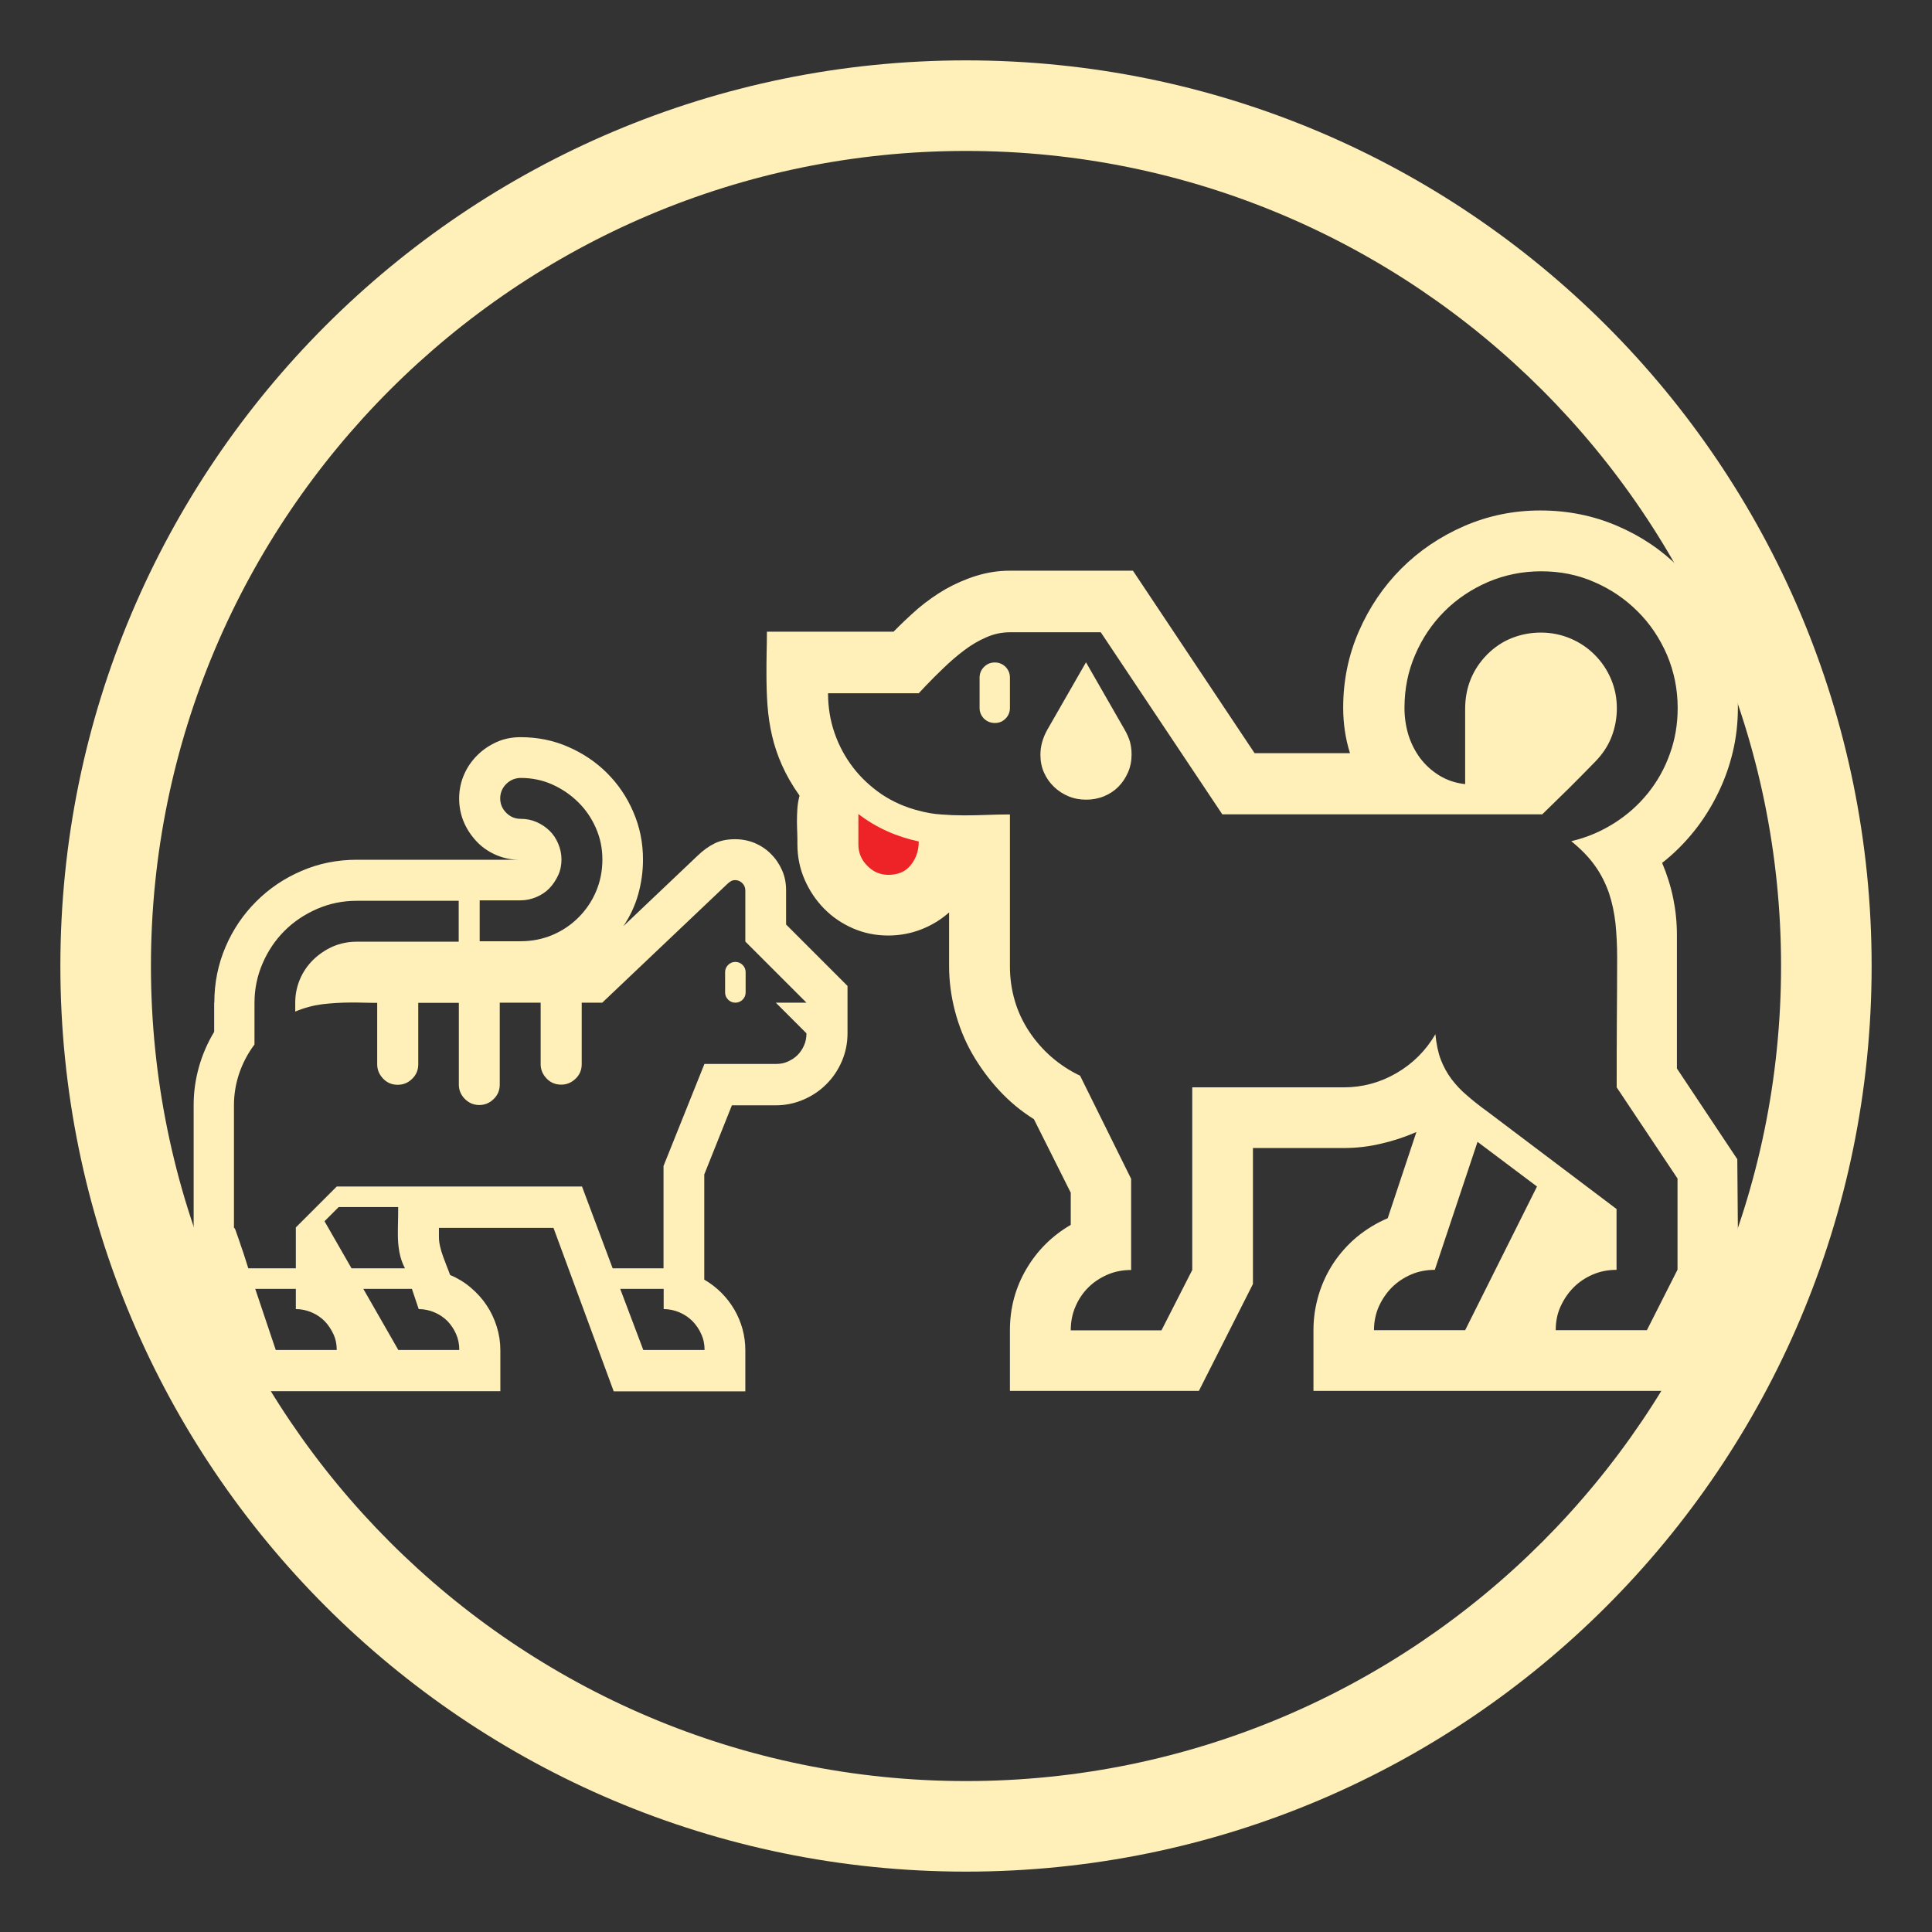
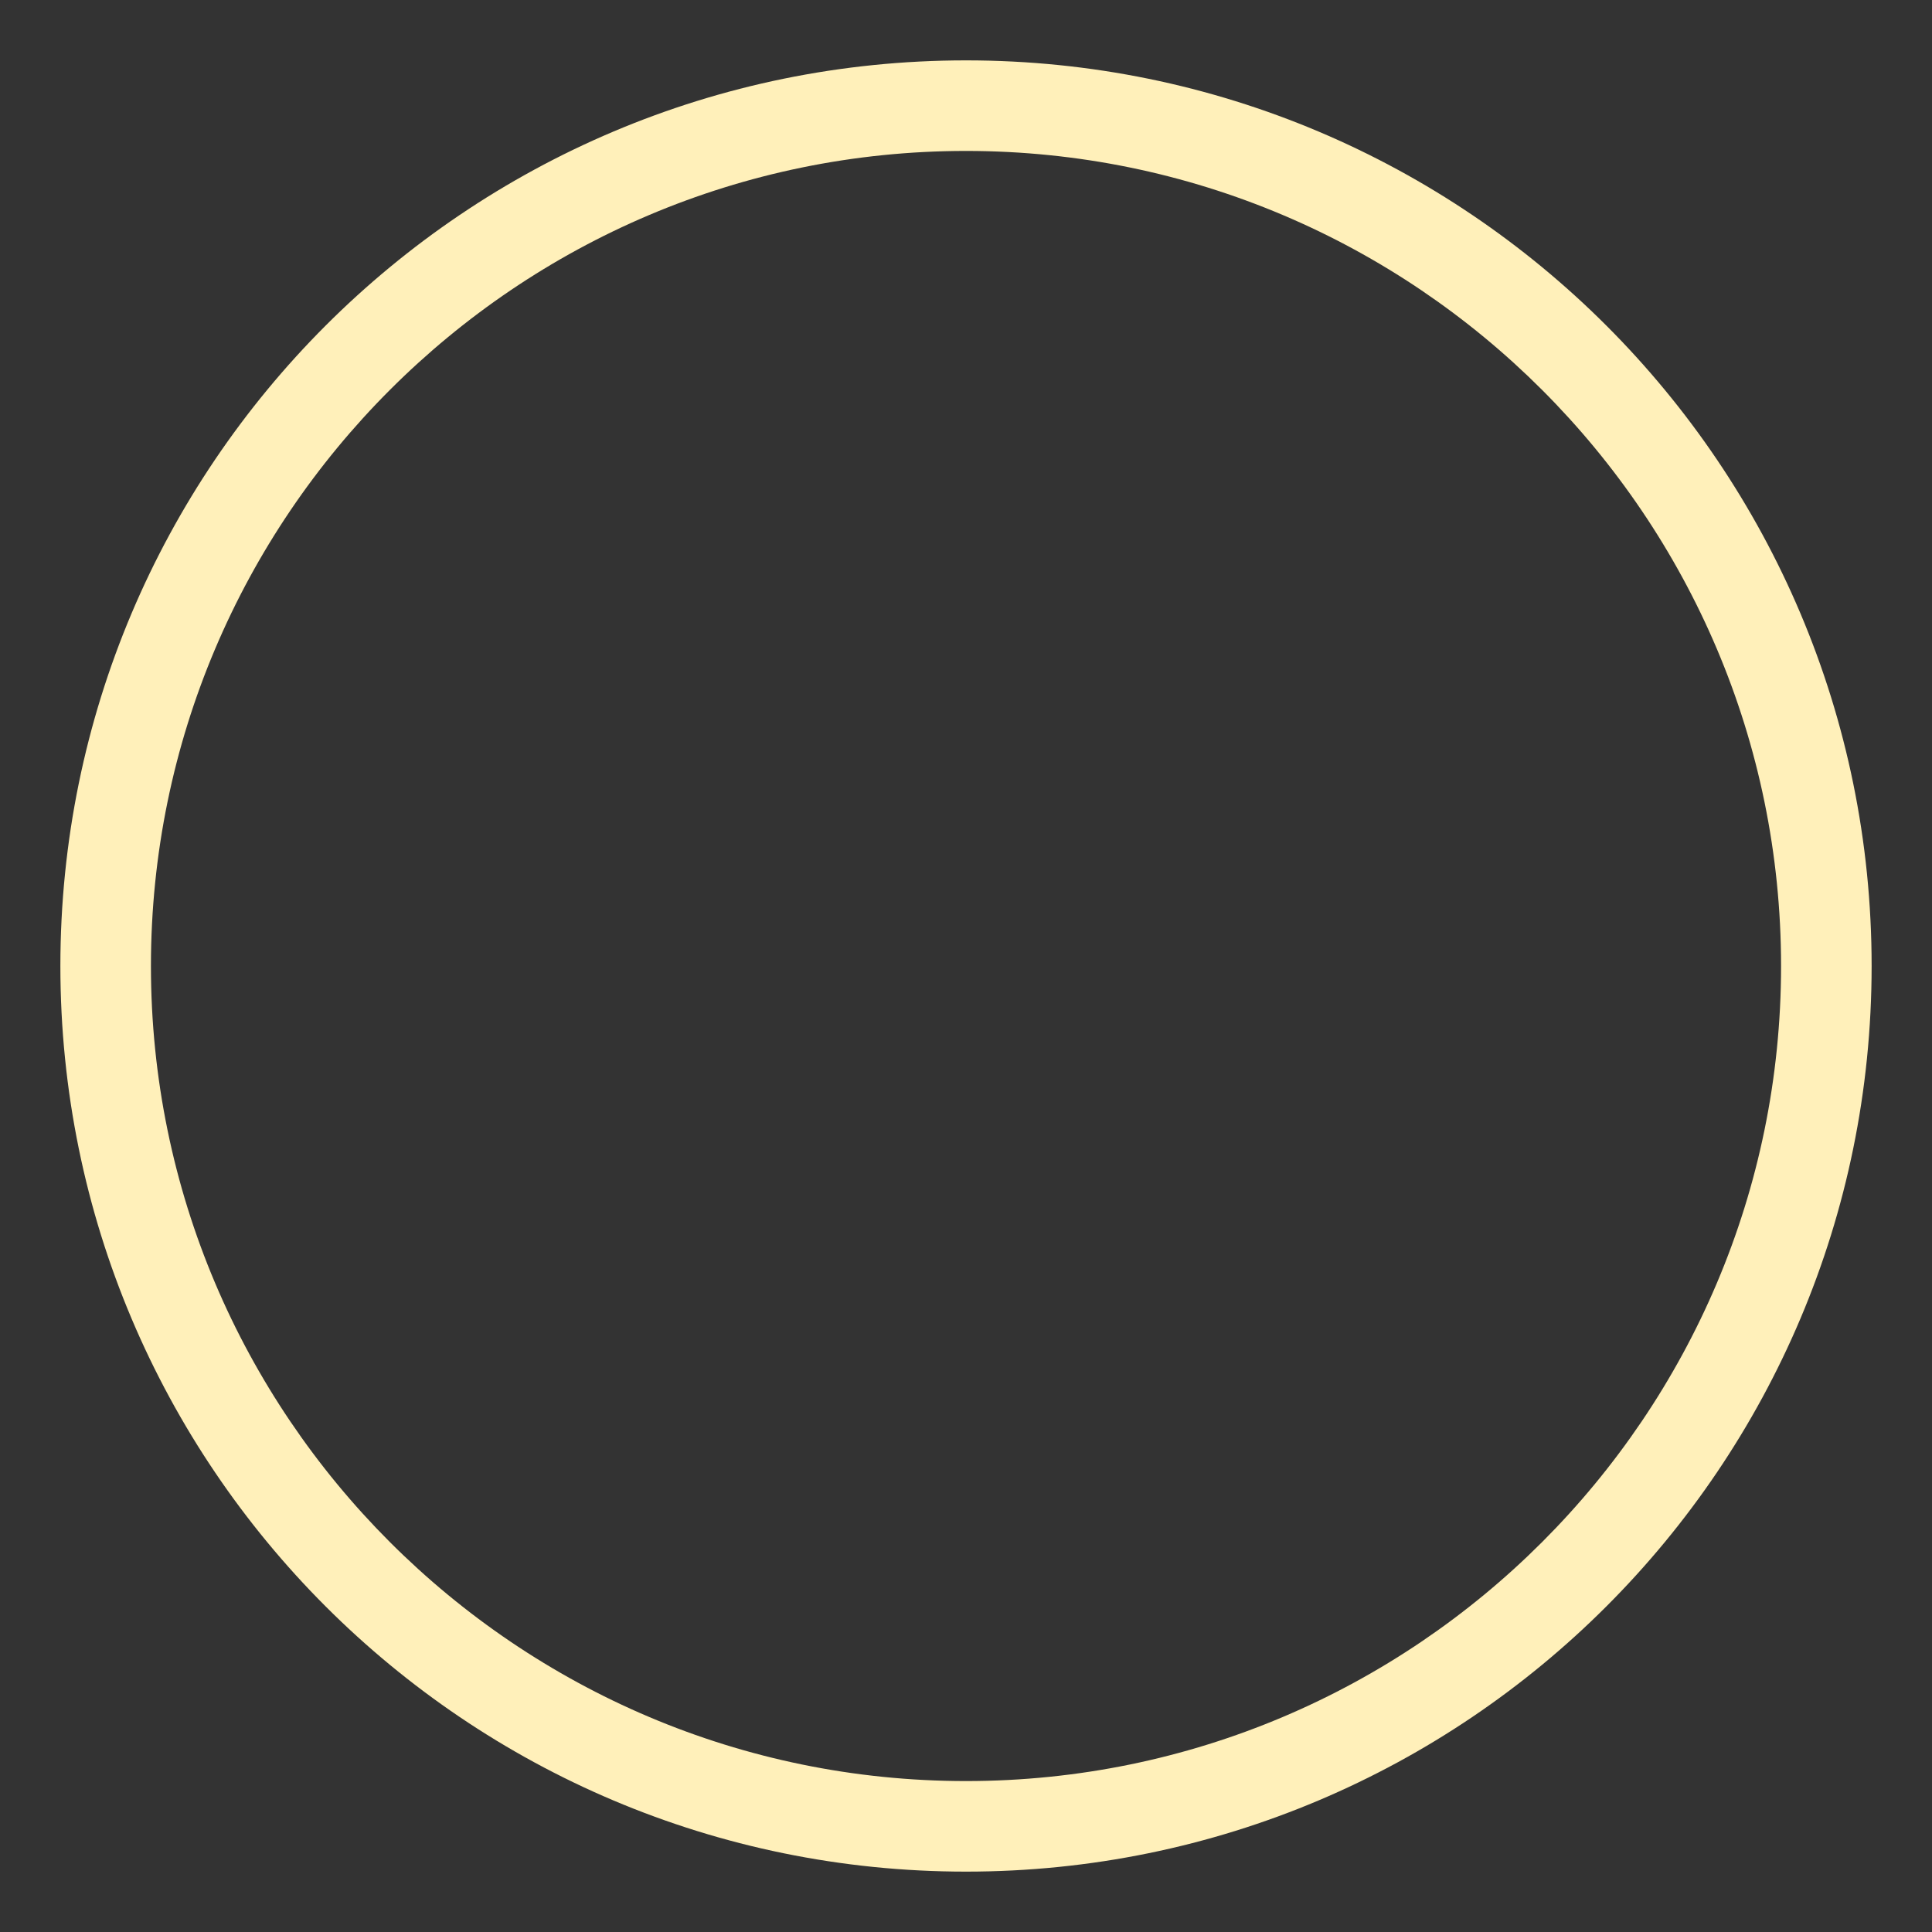
<svg xmlns="http://www.w3.org/2000/svg" version="1.1" x="0px" y="0px" viewBox="0 0 128 128" style="enable-background:new 0 0 128 128;" xml:space="preserve">
  <rect x="0" y="0" width="128" height="128" fill="#333333" stroke="none" />
  <style type="text/css">
	.st0{fill:#FFF0BA;}
	.st1{fill:#ED2327;}
</style>
  <g id="Border">
    <g>
      <path class="st0" d="M64,10c29.78,0,54,24.22,54,54s-24.22,54-54,54S10,93.78,10,64S34.22,10,64,10 M64,4C30.86,4,4,30.86,4,64    s26.86,60,60,60s60-26.86,60-60S97.14,4,64,4L64,4z" />
    </g>
  </g>
  <g id="Symbol">
    <g>
      <g>
-         <path class="st1" d="M58.85,58.43c0.8,0,1.41-0.27,1.84-0.81c0.42-0.54,0.64-1.17,0.64-1.91c-1.83-0.39-3.47-1.13-4.92-2.24v2.48     c0,0.67,0.24,1.24,0.72,1.74C57.61,58.18,58.18,58.43,58.85,58.43z" />
        <g>
-           <path class="st0" d="M115.17,85.07l-3.58,7.08H87.02v-4.03c0-0.8,0.12-1.59,0.35-2.35c0.23-0.77,0.57-1.47,0.99-2.11      c0.43-0.64,0.95-1.22,1.55-1.72c0.61-0.5,1.28-0.91,2.03-1.23l1.9-5.71c-0.78,0.34-1.58,0.6-2.38,0.78      c-0.8,0.19-1.62,0.28-2.46,0.28h-5.99v9.01l-3.58,7.08H66.91v-4.03c0-1.45,0.36-2.8,1.08-4.03c0.72-1.23,1.7-2.21,2.95-2.94      v-2.13l-2.44-4.87c-0.86-0.54-1.63-1.18-2.32-1.93c-0.69-0.75-1.28-1.56-1.78-2.43c-0.5-0.88-0.87-1.81-1.13-2.8      c-0.26-0.99-0.39-1.99-0.39-2.99v-3.55c-0.54,0.48-1.16,0.86-1.86,1.13s-1.42,0.4-2.17,0.4c-0.84,0-1.62-0.16-2.35-0.48      c-0.73-0.32-1.36-0.75-1.9-1.3c-0.54-0.55-0.97-1.19-1.29-1.92c-0.32-0.73-0.48-1.51-0.48-2.35c0-0.26,0-0.51-0.01-0.75      c-0.01-0.24-0.02-0.49-0.02-0.76c0-0.3,0.01-0.59,0.03-0.87c0.02-0.28,0.07-0.56,0.14-0.84c-0.49-0.69-0.87-1.36-1.16-2.01      s-0.51-1.31-0.66-1.96c-0.15-0.65-0.25-1.32-0.3-1.99c-0.05-0.67-0.07-1.37-0.07-2.1c0-0.45,0-0.9,0.01-1.37      c0.01-0.47,0.02-0.94,0.02-1.43h8.39c0.51-0.52,1.05-1.03,1.62-1.53c0.58-0.49,1.19-0.92,1.83-1.29      c0.64-0.36,1.32-0.66,2.03-0.88c0.71-0.22,1.45-0.34,2.21-0.34h8.17l8.06,12.09h6.32c-0.3-0.95-0.45-1.96-0.45-3.02      c0-1.79,0.35-3.48,1.04-5.06s1.63-2.97,2.81-4.15c1.18-1.18,2.57-2.12,4.15-2.81c1.59-0.69,3.27-1.04,5.06-1.04      c1.81,0,3.51,0.34,5.09,1.02c1.59,0.68,2.97,1.61,4.15,2.8c1.18,1.18,2.12,2.57,2.81,4.15s1.04,3.28,1.04,5.09      c0,1.01-0.11,1.99-0.34,2.95c-0.23,0.96-0.56,1.88-1,2.77c-0.44,0.89-0.96,1.72-1.58,2.49c-0.62,0.77-1.32,1.47-2.1,2.08      c0.65,1.53,0.98,3.12,0.98,4.78v8.84l4,6.01L115.17,85.07z M111.14,84.12v-6.04l-4.03-6.04c0-1.45,0-2.89,0.01-4.31      c0.01-1.42,0.02-2.85,0.02-4.31c0-0.8-0.04-1.55-0.11-2.25c-0.08-0.7-0.22-1.37-0.43-2c-0.22-0.63-0.52-1.24-0.92-1.8      c-0.4-0.57-0.93-1.11-1.58-1.64c1.03-0.24,1.97-0.64,2.84-1.19c0.87-0.55,1.61-1.21,2.24-1.99c0.62-0.77,1.11-1.64,1.45-2.6      c0.35-0.96,0.52-1.97,0.52-3.04c0-1.25-0.24-2.42-0.71-3.53c-0.48-1.1-1.12-2.06-1.95-2.88c-0.82-0.82-1.78-1.47-2.87-1.94      c-1.09-0.48-2.26-0.71-3.51-0.71s-2.42,0.24-3.53,0.71c-1.1,0.48-2.06,1.12-2.88,1.94c-0.82,0.82-1.47,1.78-1.94,2.88      c-0.48,1.1-0.71,2.28-0.71,3.53c0,0.62,0.09,1.21,0.26,1.78c0.18,0.57,0.44,1.08,0.78,1.54c0.35,0.46,0.77,0.84,1.27,1.15      c0.51,0.31,1.07,0.5,1.71,0.57v-4.98c0-1.42,0.49-2.62,1.46-3.61c0.48-0.48,1.03-0.85,1.64-1.09c0.61-0.24,1.25-0.36,1.91-0.36      c0.69,0,1.34,0.13,1.96,0.39c0.62,0.26,1.15,0.62,1.61,1.08c0.46,0.46,0.82,0.99,1.08,1.6c0.26,0.61,0.39,1.25,0.39,1.94      c0,0.67-0.12,1.31-0.36,1.92c-0.24,0.61-0.61,1.15-1.09,1.64c-0.58,0.6-1.16,1.18-1.73,1.75c-0.58,0.57-1.17,1.14-1.76,1.72      H80.98l-8.05-12.06h-6.02c-0.54,0-1.07,0.11-1.58,0.34c-0.51,0.22-1,0.51-1.47,0.87c-0.47,0.35-0.91,0.74-1.34,1.15      c-0.43,0.41-0.83,0.81-1.2,1.2l-0.45,0.48h-6.01c0,0.91,0.14,1.79,0.43,2.63s0.7,1.6,1.23,2.29c0.53,0.69,1.17,1.28,1.9,1.78      c0.74,0.49,1.55,0.85,2.45,1.08c0.49,0.13,0.98,0.22,1.48,0.25c0.5,0.04,1,0.06,1.51,0.06c0.5,0,1.01-0.01,1.53-0.03      c0.51-0.02,1.02-0.03,1.52-0.03v10.07c0,0.78,0.11,1.54,0.32,2.26c0.21,0.73,0.53,1.4,0.94,2.03c0.41,0.62,0.9,1.19,1.47,1.69      c0.57,0.5,1.21,0.92,1.92,1.26l3.38,6.83v6.04c-0.56,0-1.08,0.1-1.57,0.31c-0.48,0.21-0.91,0.49-1.27,0.85      c-0.36,0.36-0.65,0.79-0.85,1.27c-0.21,0.48-0.31,1.01-0.31,1.57h6.01l2.04-4V72.04h10.04c1.25,0,2.42-0.32,3.5-0.95      c1.08-0.63,1.94-1.49,2.57-2.57c0.06,0.65,0.18,1.22,0.36,1.69s0.42,0.9,0.71,1.29c0.29,0.38,0.63,0.75,1.04,1.09      c0.4,0.35,0.84,0.7,1.33,1.05l8.56,6.46v4.03c-0.56,0-1.08,0.1-1.57,0.31c-0.49,0.21-0.91,0.49-1.27,0.85      c-0.36,0.36-0.65,0.79-0.87,1.27c-0.22,0.48-0.32,1.01-0.32,1.57h6.04L111.14,84.12z M58.86,57.96c0.65,0,1.15-0.22,1.49-0.66      c0.35-0.44,0.52-0.95,0.52-1.55c-1.49-0.32-2.83-0.92-4-1.82v2.02c0,0.54,0.19,1.01,0.59,1.41      C57.85,57.76,58.31,57.96,58.86,57.96z M65.91,43.89c0.28,0,0.51,0.1,0.71,0.29c0.19,0.2,0.29,0.43,0.29,0.71v2.01      c0,0.28-0.1,0.52-0.29,0.71c-0.2,0.2-0.43,0.29-0.71,0.29c-0.28,0-0.52-0.1-0.72-0.29c-0.19-0.2-0.29-0.43-0.29-0.71V44.9      c0-0.28,0.1-0.52,0.29-0.71C65.39,43.99,65.62,43.89,65.91,43.89z M74.97,49.99c0,0.43-0.08,0.83-0.24,1.19      c-0.16,0.36-0.37,0.68-0.64,0.95s-0.59,0.48-0.96,0.63c-0.37,0.15-0.77,0.22-1.17,0.22c-0.41,0-0.8-0.07-1.16-0.22      c-0.36-0.15-0.69-0.36-0.97-0.63c-0.28-0.27-0.5-0.58-0.66-0.94c-0.16-0.35-0.24-0.75-0.24-1.18c0-0.56,0.15-1.11,0.45-1.65      l2.57-4.48l2.57,4.48c0.15,0.26,0.26,0.52,0.34,0.77C74.93,49.39,74.97,49.67,74.97,49.99z M101.83,78.61l-3.94-2.96l-2.83,8.48      c-0.56,0-1.08,0.1-1.57,0.31c-0.48,0.21-0.91,0.49-1.27,0.85c-0.36,0.36-0.65,0.79-0.87,1.27c-0.21,0.48-0.32,1.01-0.32,1.57      h6.04L101.83,78.61z" />
-         </g>
+           </g>
      </g>
      <g>
-         <path class="st0" d="M14.2,66.42c0-1.31,0.25-2.53,0.74-3.68s1.17-2.15,2.03-3.01c0.86-0.86,1.86-1.54,3.01-2.03     c1.15-0.5,2.38-0.74,3.68-0.74h10.66c-0.54-0.01-1.05-0.13-1.53-0.35s-0.89-0.51-1.24-0.89s-0.63-0.8-0.83-1.28s-0.3-1-0.3-1.53     c0-0.57,0.11-1.09,0.32-1.58s0.51-0.92,0.88-1.29c0.37-0.37,0.8-0.66,1.29-0.88s1.02-0.32,1.58-0.32c1.12,0,2.17,0.21,3.15,0.64     c0.99,0.43,1.85,1.01,2.58,1.74c0.73,0.73,1.32,1.59,1.74,2.58c0.43,0.99,0.64,2.04,0.64,3.15c0,0.79-0.11,1.56-0.32,2.31     s-0.54,1.45-0.98,2.1l4.92-4.67c0.36-0.35,0.74-0.62,1.12-0.81c0.38-0.19,0.84-0.28,1.37-0.28c0.46,0,0.9,0.09,1.31,0.26     c0.41,0.18,0.77,0.42,1.07,0.73c0.31,0.31,0.55,0.67,0.73,1.08c0.18,0.41,0.26,0.85,0.26,1.32v2.26l4.07,4.07v3.15     c0,0.65-0.13,1.27-0.38,1.85c-0.25,0.58-0.59,1.08-1.02,1.51s-0.93,0.77-1.51,1.02c-0.58,0.25-1.19,0.38-1.85,0.38h-2.9     l-1.83,4.58v6.97c0.84,0.49,1.5,1.15,1.99,1.98c0.48,0.83,0.73,1.73,0.73,2.71v2.71h-8.72l-3.99-10.83h-7.59v0.62     c0,0.2,0.03,0.41,0.08,0.62c0.05,0.21,0.11,0.43,0.19,0.64c0.08,0.21,0.16,0.43,0.24,0.64c0.09,0.21,0.16,0.41,0.23,0.6     c0.5,0.21,0.96,0.49,1.37,0.84c0.41,0.35,0.76,0.73,1.05,1.17c0.29,0.43,0.51,0.9,0.67,1.41c0.16,0.51,0.24,1.03,0.24,1.57v2.71     H16.23c-0.06-0.21-0.19-0.61-0.39-1.19s-0.42-1.24-0.67-2c-0.25-0.75-0.51-1.54-0.79-2.36c-0.28-0.82-0.53-1.58-0.75-2.28     c-0.23-0.7-0.41-1.28-0.57-1.76c-0.15-0.48-0.23-0.75-0.23-0.81V73.2c0-0.85,0.12-1.69,0.35-2.51c0.23-0.82,0.57-1.6,1.01-2.33     V66.42z M15.68,81.72c0.09,0.25,0.19,0.53,0.29,0.84c0.11,0.31,0.21,0.61,0.3,0.9c0.09,0.3,0.15,0.49,0.18,0.57h3.15v-2.71     l2.71-2.71h16.25l2.03,5.42h3.37v-6.78l2.71-6.76h4.73c0.29,0,0.56-0.05,0.8-0.16c0.24-0.11,0.46-0.25,0.64-0.43     c0.18-0.18,0.33-0.4,0.43-0.64c0.11-0.24,0.16-0.51,0.16-0.8l-2.03-2.03h2.03l-4.05-4.05v-3.39c0-0.19-0.07-0.35-0.2-0.48     s-0.29-0.2-0.48-0.2c-0.11,0-0.21,0.03-0.29,0.08s-0.16,0.11-0.24,0.19l-8.27,7.85h-1.36v4.07c0,0.38-0.13,0.7-0.4,0.96     s-0.58,0.4-0.96,0.4s-0.7-0.13-0.96-0.4s-0.4-0.58-0.4-0.96v-4.07h-2.71v5.42c0,0.38-0.13,0.7-0.4,0.96     c-0.26,0.26-0.58,0.4-0.96,0.4c-0.36,0-0.68-0.13-0.95-0.4s-0.4-0.59-0.4-0.95v-5.42h-2.69v4.07c0,0.38-0.13,0.7-0.4,0.96     c-0.26,0.26-0.58,0.4-0.96,0.4c-0.38,0-0.7-0.13-0.96-0.4s-0.4-0.58-0.4-0.96v-4.07c-0.29,0-0.58,0-0.87-0.01     c-0.29-0.01-0.58-0.01-0.87-0.01c-0.64,0-1.27,0.04-1.88,0.11c-0.62,0.08-1.22,0.24-1.81,0.49v-0.58c0-0.57,0.11-1.09,0.32-1.58     s0.51-0.92,0.88-1.28c0.37-0.36,0.8-0.65,1.29-0.87c0.49-0.21,1.02-0.32,1.58-0.32h6.76v-2.71h-6.76c-0.93,0-1.8,0.18-2.63,0.54     c-0.82,0.36-1.54,0.84-2.15,1.45c-0.61,0.61-1.09,1.32-1.45,2.15s-0.54,1.7-0.54,2.63v2.75c-0.44,0.59-0.78,1.23-1.01,1.91     c-0.23,0.68-0.35,1.39-0.35,2.12v8.12C15.55,81.34,15.6,81.47,15.68,81.72z M22.31,89.44c0-0.38-0.07-0.73-0.22-1.05     s-0.34-0.61-0.58-0.86c-0.24-0.24-0.53-0.44-0.86-0.58c-0.33-0.14-0.68-0.22-1.05-0.22v-1.34h-2.69l1.36,4.05H22.31z      M23.29,84.03h3.54c-0.18-0.34-0.3-0.7-0.37-1.08s-0.1-0.76-0.1-1.14c0-0.31,0-0.62,0.01-0.92c0.01-0.3,0.01-0.61,0.01-0.92     h-3.94l-0.94,0.94L23.29,84.03z M30.43,89.44c0-0.38-0.07-0.73-0.21-1.05s-0.33-0.61-0.57-0.86c-0.24-0.24-0.53-0.44-0.86-0.58     c-0.33-0.14-0.68-0.22-1.05-0.22l-0.45-1.34h-3.22l2.32,4.05H30.43z M33.54,51.94c-0.26,0.26-0.4,0.58-0.4,0.96     c0,0.36,0.13,0.68,0.4,0.95c0.27,0.27,0.59,0.4,0.95,0.4c0.38,0,0.73,0.07,1.05,0.21s0.61,0.33,0.86,0.57s0.44,0.53,0.58,0.86     c0.14,0.33,0.22,0.68,0.22,1.05s-0.07,0.73-0.22,1.05s-0.34,0.61-0.58,0.86s-0.53,0.44-0.86,0.58s-0.68,0.22-1.05,0.22h-2.71     v2.71h2.71c0.75,0,1.46-0.14,2.12-0.42c0.66-0.28,1.23-0.67,1.72-1.16s0.88-1.06,1.16-1.72c0.28-0.66,0.42-1.37,0.42-2.12     c0-0.73-0.14-1.42-0.43-2.08c-0.29-0.66-0.68-1.23-1.18-1.72c-0.5-0.49-1.07-0.88-1.72-1.17c-0.65-0.29-1.35-0.43-2.09-0.43     C34.12,51.55,33.8,51.68,33.54,51.94z M46.68,89.44c0-0.38-0.07-0.73-0.22-1.05c-0.14-0.33-0.34-0.61-0.58-0.86     c-0.24-0.24-0.53-0.44-0.86-0.58c-0.33-0.14-0.68-0.22-1.05-0.22v-1.34h-2.88l1.53,4.05H46.68z M49.2,63.93     c0.13,0.13,0.2,0.29,0.2,0.48v1.34c0,0.19-0.07,0.35-0.2,0.48c-0.13,0.13-0.29,0.2-0.48,0.2s-0.35-0.07-0.48-0.2     c-0.13-0.13-0.2-0.29-0.2-0.48v-1.34c0-0.19,0.07-0.35,0.2-0.48s0.29-0.2,0.48-0.2S49.07,63.8,49.2,63.93z" />
-       </g>
+         </g>
    </g>
  </g>
</svg>